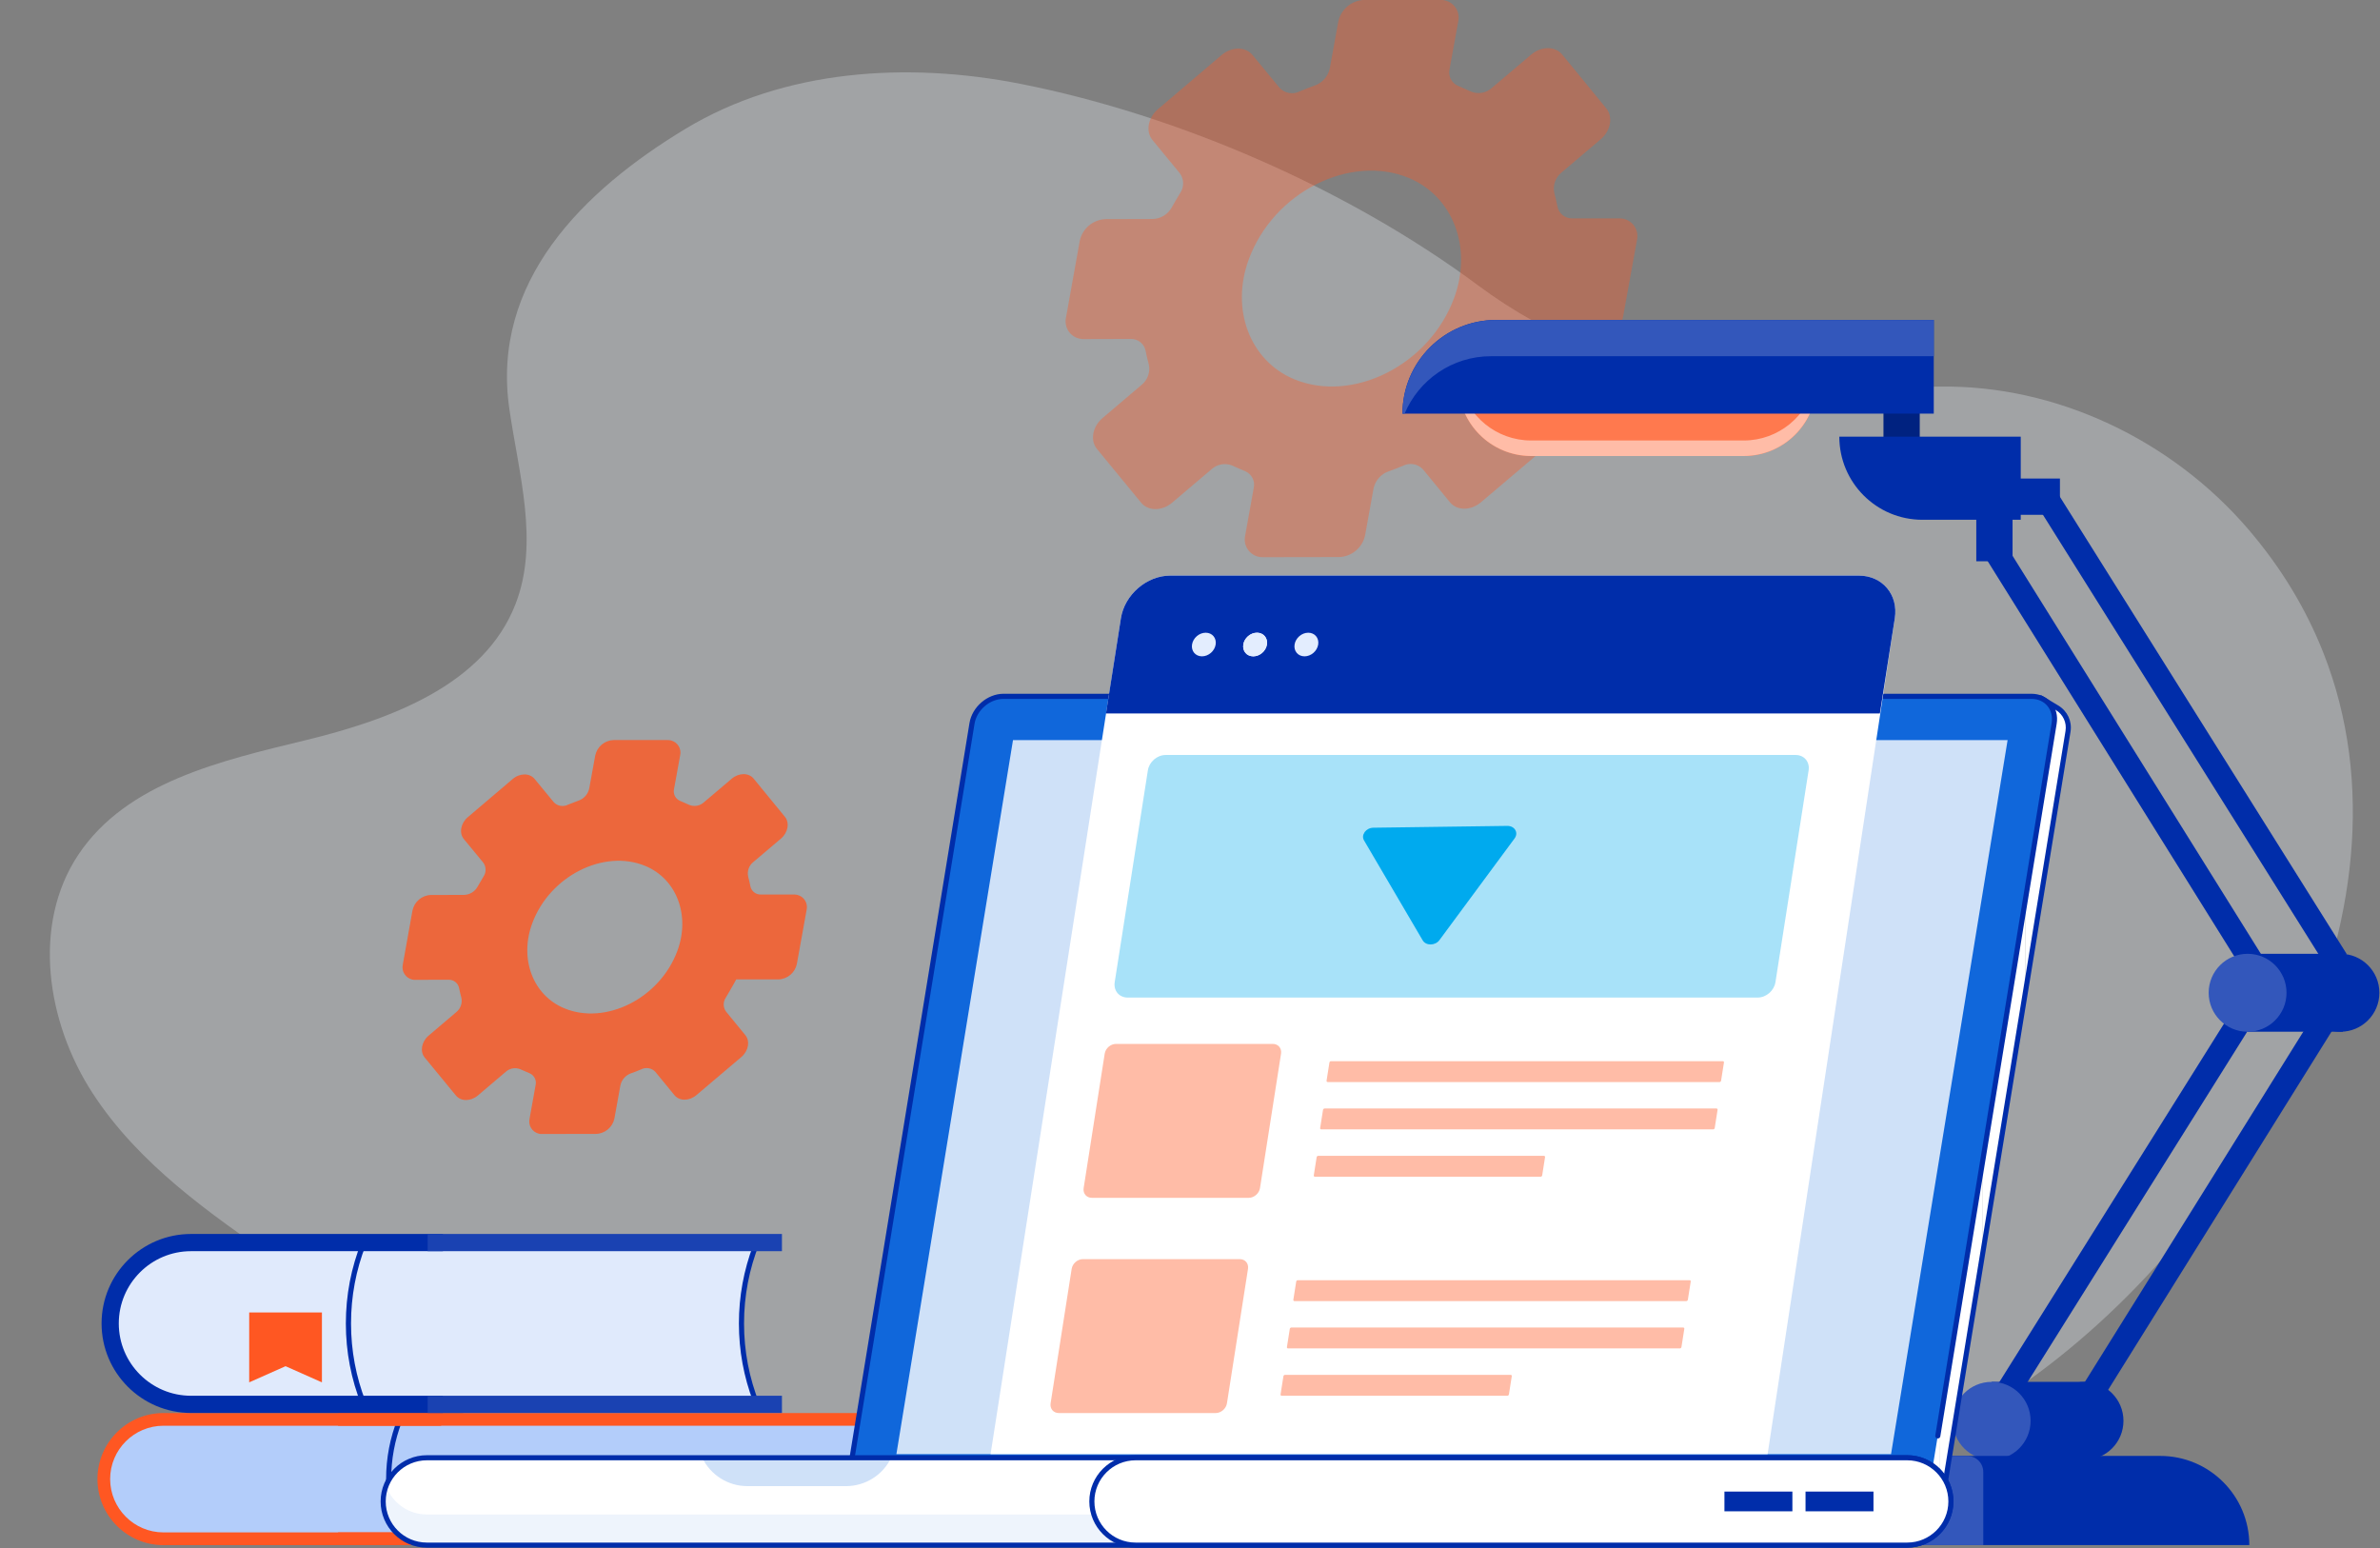
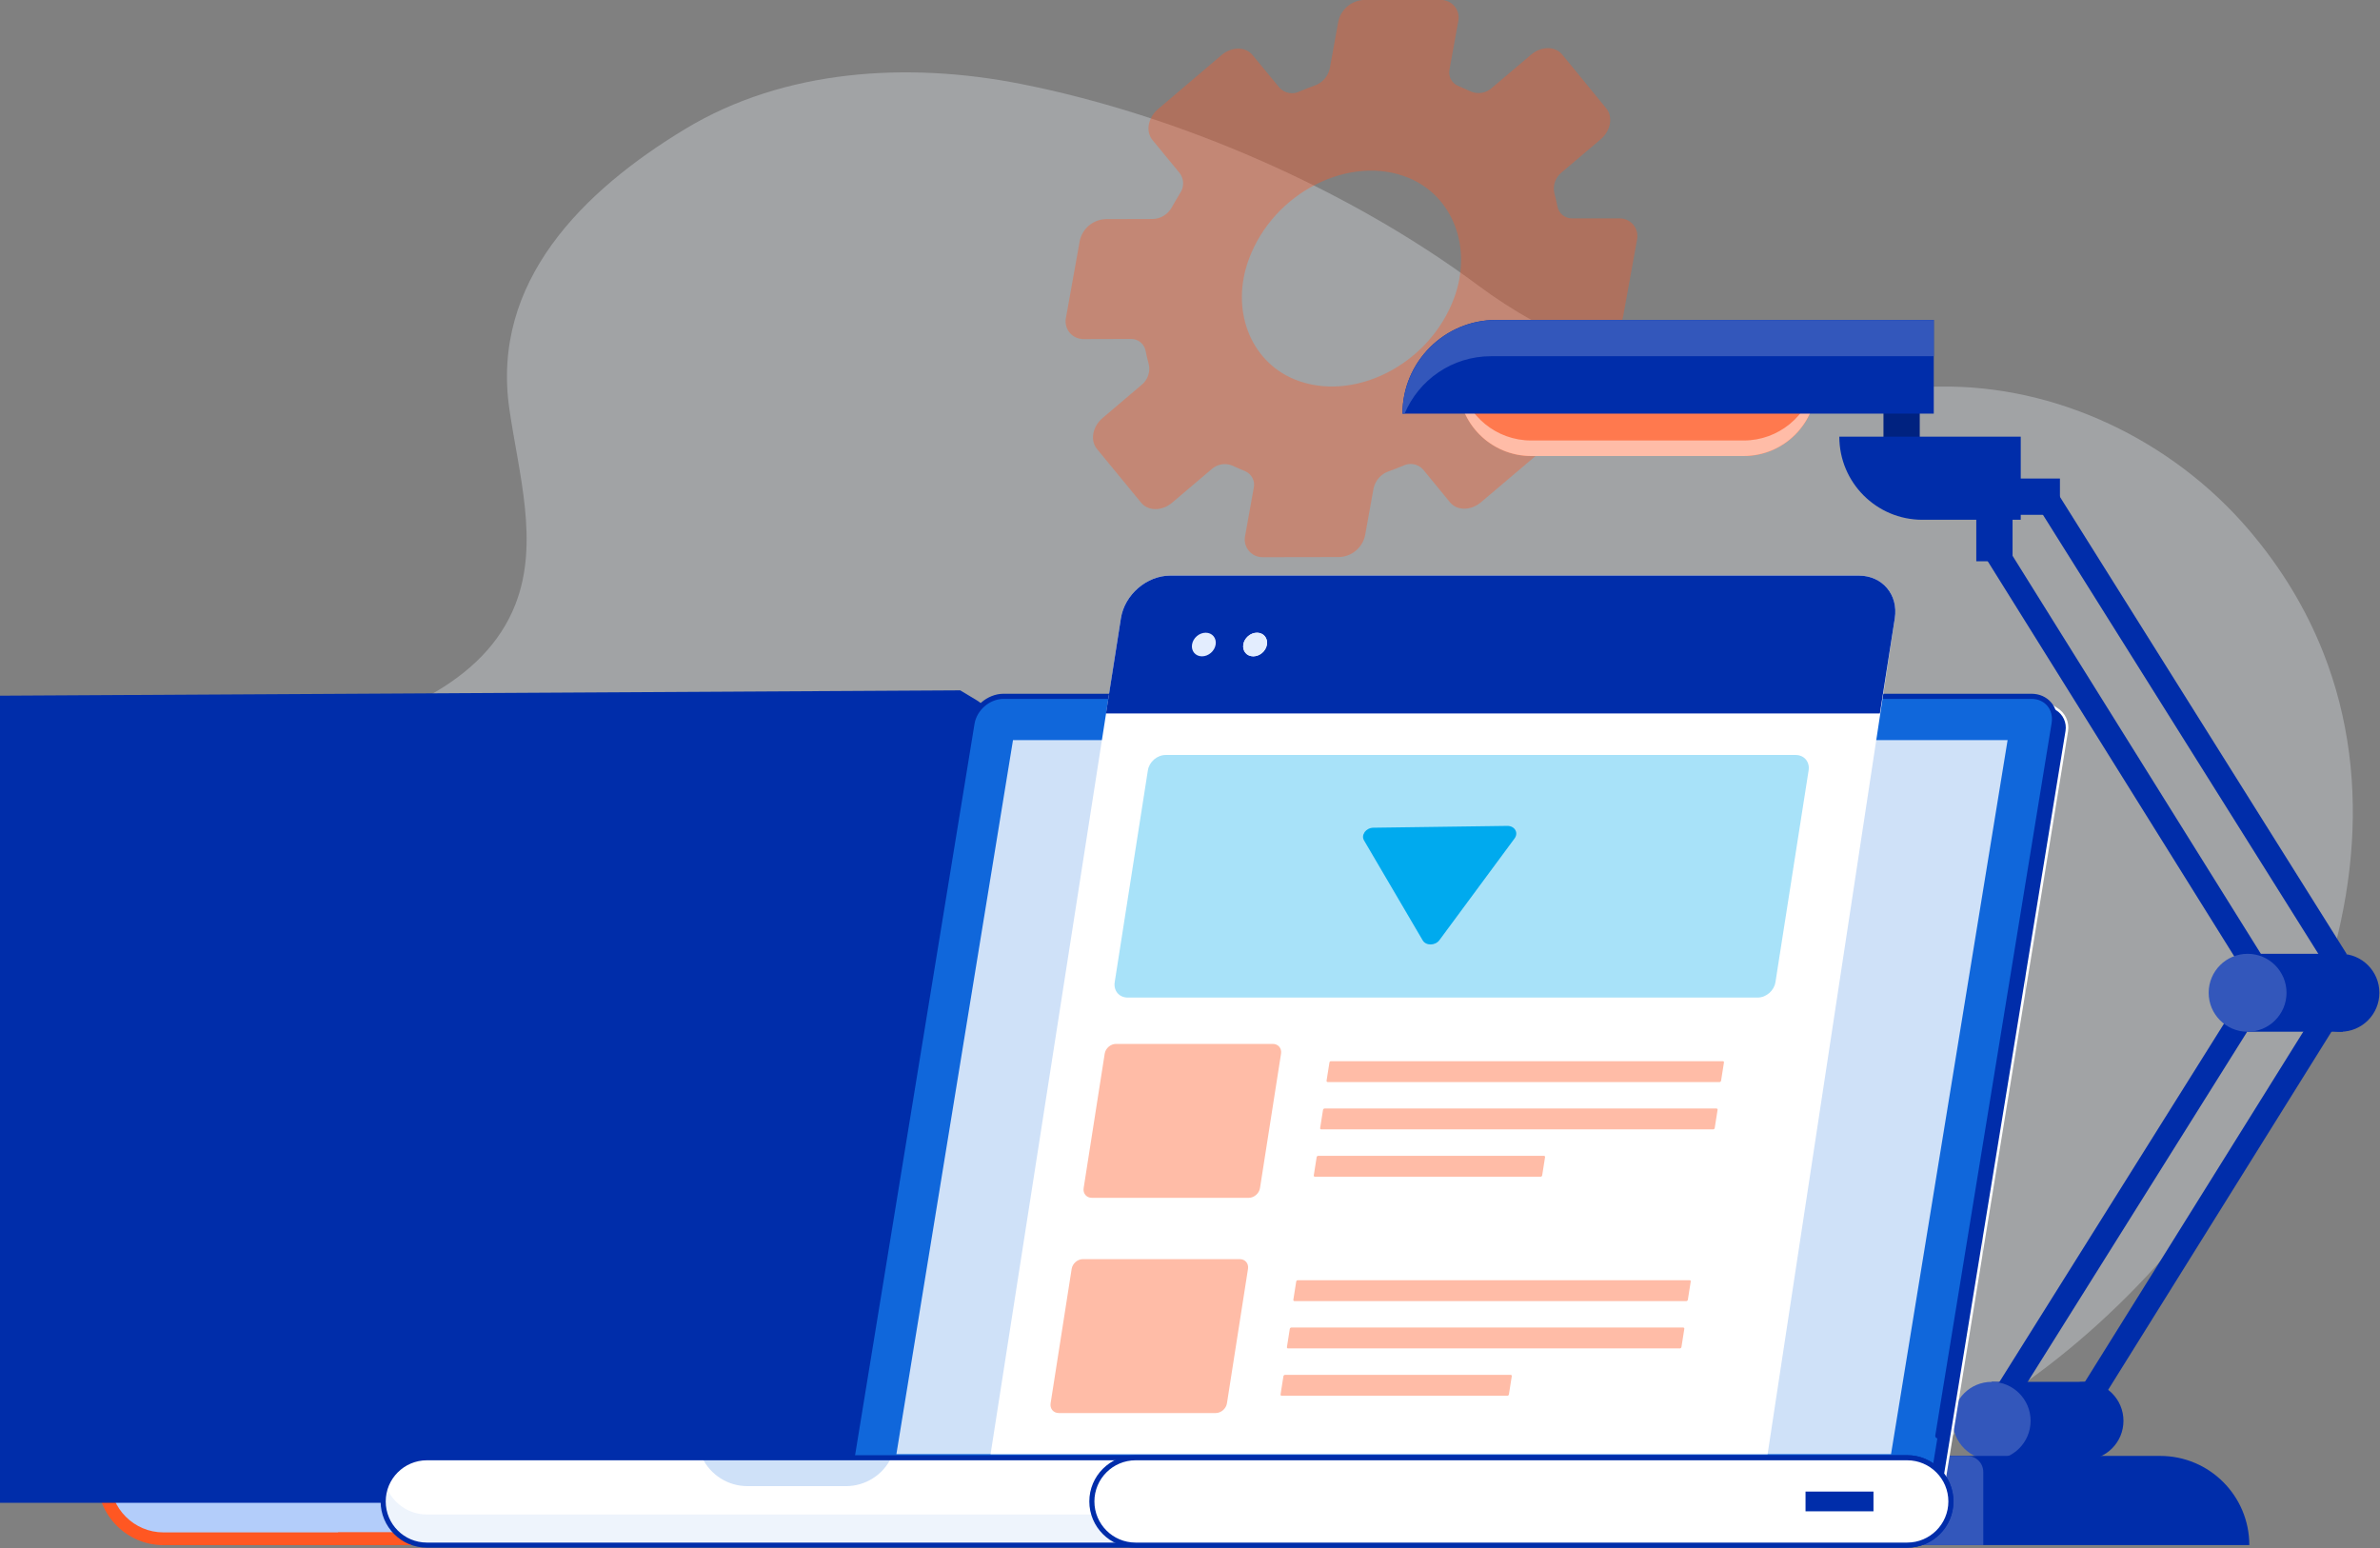
<svg xmlns="http://www.w3.org/2000/svg" xmlns:xlink="http://www.w3.org/1999/xlink" id="b" viewBox="0 0 538 350" width="538" height="350">
  <rect x="0" y="0" width="538" height="350" fill="#808080" stroke="none" />
  <defs>
    <style>.t{fill:#fbfdff;}.t,.u,.v,.w,.x,.y,.z,.aa,.ab,.ac,.ad,.ae,.af,.ag,.ah,.ai,.aj,.ak,.al,.am,.an,.ao,.ap,.aq,.ar,.as,.at,.au,.av,.aw,.ax,.ay,.az,.ba,.bb,.bc,.bd,.be,.bf{stroke-width:0px;}.u{fill:#eef4fe;}.v{fill:#f1f6fe;}.w{fill:#f4f8ff;}.x{fill:#eff5fe;}.y{fill:#feffff;}.bg{clip-path:url(#j);}.z{fill:#002280;}.aa{fill:#f8faff;}.ab{opacity:.3;}.ab,.aw{fill:#eef4fc;}.bh{opacity:.36;}.bh,.bi,.bj{isolation:isolate;}.ac{fill:#fbfcff;}.bk{clip-path:url(#g);}.ad{fill:#e8f0fe;}.bl{clip-path:url(#r);}.ae{fill:#fcfdff;}.bm{clip-path:url(#p);}.bn{clip-path:url(#d);}.af{fill:#002daa;}.ag{fill:#1a42b2;}.bo{clip-path:url(#m);}.ah{fill:#3357bb;}.bp{clip-path:url(#i);}.ai{fill:none;}.aj{fill:#cfe1f8;}.ak{fill:#ecf3fe;}.bj{opacity:.8;}.bq{clip-path:url(#e);}.al{fill:#ff5722;}.br{clip-path:url(#f);}.am{fill:#fefeff;}.an{fill:#e5eefe;}.bs{clip-path:url(#l);}.ao{fill:url(#h);}.ap{fill:#1067db;}.bt{clip-path:url(#o);}.aq{fill:#f7faff;}.ar{fill:#f9fbff;}.bu{clip-path:url(#n);}.as{fill:#fafcff;}.at{fill:#e3edfe;}.bv{clip-path:url(#q);}.au{fill:#f5f9ff;}.av{fill:#ffbca7;}.ax{fill:#eaf1fe;}.ay{opacity:.34;}.ay,.bd{fill:#0ae;}.az{fill:#fff;}.bw{clip-path:url(#s);}.ba{fill:#f3f7ff;}.bb{fill:url(#k);}.bc{fill:#ff794e;}.be{fill:#fdfeff;}.bf{fill:#e0eafc;}</style>
    <clipPath id="d">
      <rect class="ai" y="16.35" width="537.89" height="333.65" />
    </clipPath>
    <clipPath id="e">
      <rect class="ai" x="-.07" y="16.08" width="538.23" height="334.19" />
    </clipPath>
    <clipPath id="f">
      <path class="ai" d="M36.95,320.85c-7.45,0-13.49,6.04-13.49,13.49s6.04,13.49,13.49,13.49h56.29v-26.98h-56.29Z" />
    </clipPath>
    <clipPath id="g">
      <rect class="ai" x="23.37" y="320.83" width="70.04" height="27.26" />
    </clipPath>
    <linearGradient id="h" x1="-756.09" y1="390.93" x2="-755.51" y2="390.93" gradientTransform="translate(756.09 725.27) scale(1 -1)" gradientUnits="userSpaceOnUse">
      <stop offset="0" stop-color="#f4f8ff" />
      <stop offset=".29" stop-color="#f0f5fe" />
      <stop offset=".52" stop-color="#e6effd" />
      <stop offset=".73" stop-color="#d5e4fc" />
      <stop offset=".92" stop-color="#bed4fa" />
      <stop offset="1" stop-color="#b3cdfa" />
    </linearGradient>
    <clipPath id="i">
      <path class="ai" d="M90.44,320.85c-1.67,4.17-2.59,8.73-2.59,13.49s.92,9.32,2.59,13.49h105.11c-1.67-4.17-2.59-8.73-2.59-13.49s.92-9.32,2.59-13.49h-105.11Z" />
    </clipPath>
    <clipPath id="j">
      <rect class="ai" x="87.68" y="320.83" width="107.92" height="27.26" />
    </clipPath>
    <linearGradient id="k" x1="-819.78" y1="393.15" x2="-819.2" y2="393.15" gradientTransform="translate(819.78 727.49) scale(1 -1)" xlink:href="#h" />
    <clipPath id="l">
      <path class="ai" d="M43.18,280.88c-10.1,0-18.28,8.18-18.28,18.28s8.18,18.28,18.28,18.28h56.94v-36.56h-56.94Z" />
    </clipPath>
    <clipPath id="m">
      <rect class="ai" x="24.73" y="280.76" width="75.49" height="36.8" />
    </clipPath>
    <clipPath id="n">
      <path class="ai" d="M82.27,280.88c-2.26,5.65-3.51,11.83-3.51,18.29s1.24,12.63,3.51,18.29h88.84c-2.26-5.65-3.51-11.83-3.51-18.29s1.24-12.63,3.51-18.29h-88.84Z" />
    </clipPath>
    <clipPath id="o">
      <rect class="ai" x="78.69" y="280.76" width="92.66" height="36.8" />
    </clipPath>
    <clipPath id="p">
      <path class="ai" d="M229.99,159.08c-3.39,0-6.58,2.75-7.13,6.13l-28.59,175.07h244.62l28.59-174.94c.35-2.12-.63-4.24-2.47-5.34l-3.67-2.21-231.34,1.29Z" />
    </clipPath>
    <clipPath id="q">
      <rect class="ai" x="194.24" y="157.55" width="273.61" height="182.9" />
    </clipPath>
    <clipPath id="r">
      <rect class="ai" x="306.1" y="179.62" width="32.29" height="30.91" transform="translate(2.11 393.6) rotate(-62.99)" />
    </clipPath>
    <clipPath id="s">
      <rect class="ai" x="301.07" y="173.64" width="42.51" height="43.07" />
    </clipPath>
  </defs>
  <g id="c">
    <rect class="ai" width="538" height="350" />
    <g class="bn">
      <g class="bi">
        <g class="bq">
          <path class="ab" d="M525.13,147.39c-3.83-9.67-9.39-19-16.93-27.79-17.25-20.11-43.4-32.67-69.89-32.21-37.91.66-71.97,1.07-104.17-22.87-29.13-21.66-67.62-38.48-103.37-45.55-25.6-5.06-53.5-3.34-75.84,10.16-23.24,14.04-43.93,34.55-39.8,63.25,2.13,14.76,6.8,30.24,1.41,44.15-7.09,18.33-28.38,26.15-47.47,30.79-19.09,4.63-40.43,9.51-51.34,25.85-10.58,15.85-7.2,37.89,3.17,53.88,10.37,15.99,26.43,27.25,42.15,38.03,13.04,8.94,24.68,18.31,36.03,29.27,3.93,3.79,9.48,7.97,12.34,12.59,3.65,5.91,2.29,14.28,7.57,19.17,5.49,5.07,12.19,1.63,19.53,1.66,24.68.09,49.36.19,74.04.28,58.73.22,117.46.45,176.19.67h.02c7.99.03,17.01,2.17,24.89.88,11.04-1.8,7.35-1.72,13.32-10.04,7.93-11.06,17.9-18.11,29.03-25.76,50.58-34.77,92.71-106.88,69.13-166.4" />
        </g>
      </g>
    </g>
    <g class="bj">
      <path class="al" d="M120.31,208.72c3.98-10.77,16.24-16.85,25.56-12.98,7.08,2.93,10.22,11.18,7.25,19.2-3.98,10.77-16.24,16.85-25.56,12.98-7.08-2.93-10.22-11.18-7.25-19.2h0ZM166.45,221.39h9.55c2.02-.08,3.73-1.53,4.13-3.51l2.2-12.18c.36-1.53-.58-3.06-2.1-3.42-.25-.06-.51-.09-.77-.08h-7.47c-1.17.04-2.19-.8-2.38-1.95-.14-.7-.3-1.39-.48-2.07-.29-1.24.16-2.53,1.15-3.32l6.24-5.29c1.62-1.37,2.02-3.58.9-4.95l-7.05-8.61c-1.12-1.37-3.33-1.36-4.95,0l-6.29,5.33c-.89.82-2.17,1.06-3.3.61-.7-.33-1.46-.65-2.12-.93-1.04-.45-1.6-1.58-1.34-2.69l1.37-7.55c.37-1.52-.57-3.06-2.1-3.42-.25-.06-.51-.09-.77-.08h-12.18c-2.02.07-3.73,1.52-4.14,3.5l-1.36,7.47c-.28,1.28-1.21,2.32-2.45,2.73-.78.28-1.56.58-2.33.9-1.07.56-2.39.34-3.22-.54l-4.34-5.27c-1.12-1.36-3.34-1.36-4.95.01l-10.16,8.64c-1.61,1.37-2.01,3.59-.88,4.95l4.38,5.31c.69.95.7,2.22.04,3.18-.46.76-.94,1.58-1.34,2.29-.62,1.1-1.76,1.79-3.02,1.83l-7.55.02c-2.02.08-3.72,1.53-4.13,3.51l-2.18,12.18c-.36,1.52.58,3.05,2.1,3.42.25.06.51.09.77.07l7.48-.02c1.17-.04,2.19.8,2.38,1.95.14.7.3,1.38.49,2.06.29,1.24-.16,2.53-1.15,3.32l-6.24,5.3c-1.61,1.37-2.01,3.59-.89,4.95l7.06,8.59c1.12,1.36,3.34,1.36,4.95,0l6.29-5.34c.89-.82,2.17-1.06,3.3-.61.7.32,1.46.65,2.12.92,1.04.45,1.61,1.58,1.35,2.69l-1.36,7.55c-.36,1.52.58,3.05,2.1,3.42.25.06.51.09.77.07l12.18-.02c2.02-.08,3.73-1.52,4.13-3.51l1.35-7.47c.28-1.28,1.21-2.32,2.45-2.74.75-.26,1.49-.55,2.22-.86,1.08-.56,2.39-.34,3.22.54l4.33,5.28c1.12,1.37,3.33,1.36,4.95,0l10.17-8.62c1.61-1.37,2.02-3.58.9-4.95l-4.36-5.32c-.69-.95-.7-2.23-.03-3.19,1.11-1.83,2.3-4,2.36-4.13Z" />
    </g>
    <g class="bh">
      <path class="al" d="M282.31,58.58c5.63-15.22,22.96-23.82,36.14-18.36,10.01,4.15,14.45,15.8,10.25,27.14-5.63,15.22-22.96,23.82-36.14,18.36-10.01-4.15-14.45-15.8-10.25-27.14h0ZM347.56,76.49h13.5c2.86-.12,5.27-2.16,5.85-4.96l3.12-17.22c.52-2.16-.81-4.32-2.97-4.84-.36-.09-.72-.12-1.09-.11h-10.56c-1.65.05-3.09-1.13-3.36-2.76-.19-.99-.42-1.96-.68-2.92-.41-1.75.23-3.58,1.63-4.7l8.83-7.48c2.28-1.94,2.85-5.07,1.27-7l-9.96-12.17c-1.58-1.93-4.71-1.93-7,0l-8.9,7.53c-1.26,1.16-3.07,1.5-4.67.86-.99-.46-2.06-.93-2.99-1.32-1.47-.64-2.27-2.24-1.9-3.8l1.94-10.67c.52-2.16-.81-4.32-2.96-4.84-.35-.09-.72-.12-1.08-.11h-17.22c-2.86.11-5.27,2.15-5.85,4.95l-1.92,10.57c-.4,1.81-1.71,3.27-3.47,3.86-1.1.39-2.2.82-3.29,1.28-1.52.79-3.38.48-4.56-.76l-6.14-7.45c-1.59-1.93-4.72-1.92-7,.02l-14.36,12.21c-2.28,1.94-2.84,5.07-1.25,7l6.18,7.51c.98,1.34,1,3.14.05,4.5-.65,1.07-1.32,2.23-1.89,3.24-.87,1.55-2.49,2.54-4.27,2.59l-10.68.03c-2.86.11-5.27,2.16-5.84,4.96l-3.09,17.22c-.51,2.16.82,4.32,2.98,4.83.36.08.72.12,1.08.11l10.57-.03c1.65-.05,3.09,1.13,3.37,2.76.19.99.42,1.96.69,2.92.41,1.75-.22,3.58-1.62,4.7l-8.82,7.49c-2.28,1.94-2.85,5.07-1.26,7l9.99,12.15c1.59,1.93,4.72,1.92,7-.01l8.89-7.54c1.26-1.16,3.07-1.5,4.66-.87.99.46,2.07.92,2.99,1.31,1.47.64,2.27,2.24,1.9,3.8l-1.92,10.68c-.51,2.16.82,4.32,2.97,4.83.35.08.72.12,1.08.11l17.22-.03c2.86-.11,5.27-2.16,5.84-4.96l1.91-10.57c.4-1.81,1.71-3.28,3.46-3.87,1.06-.37,2.1-.78,3.14-1.21,1.52-.79,3.38-.48,4.55.77l6.12,7.46c1.58,1.93,4.72,1.93,7,0l14.37-12.18c2.28-1.94,2.85-5.07,1.27-7l-6.17-7.52c-.97-1.34-.99-3.15-.05-4.51,1.57-2.58,3.25-5.64,3.34-5.83Z" />
    </g>
    <g class="br">
      <g class="bi">
        <g class="bk">
          <rect class="ao" x="23.47" y="320.85" width="69.77" height="26.98" />
        </g>
      </g>
    </g>
    <g class="bp">
      <g class="bi">
        <g class="bg">
          <rect class="bb" x="87.73" y="320.35" width="107.94" height="27.98" transform="translate(-3.09 1.33) rotate(-.53)" />
        </g>
      </g>
    </g>
    <path class="af" d="M90.83,347.25h103.88c-1.54-4.13-2.32-8.47-2.32-12.92s.78-8.79,2.32-12.92h-103.88c-1.59,4.11-2.4,8.46-2.4,12.92s.81,8.8,2.4,12.92M196.41,348.41h-106.36l-.14-.36c-1.74-4.36-2.63-8.97-2.63-13.71s.88-9.35,2.63-13.71l.14-.36h106.36l-.32.79c-1.69,4.22-2.55,8.69-2.55,13.28s.86,9.06,2.55,13.28l.32.79Z" />
    <rect class="al" x="76.42" y="319.41" width="123.29" height="2.87" />
    <rect class="al" x="76.42" y="346.39" width="123.29" height="2.87" />
    <path class="al" d="M99.72,349.27h-62.77c-8.23,0-14.92-6.7-14.92-14.93s6.69-14.93,14.92-14.93h62.77v2.87h-62.77c-6.65,0-12.05,5.41-12.05,12.05s5.41,12.06,12.05,12.06h62.77v2.87Z" />
    <g class="bs">
      <g class="bi">
        <g class="bo">
          <rect class="bf" x="24.9" y="280.88" width="75.22" height="36.56" />
        </g>
      </g>
    </g>
    <g class="bu">
      <g class="bi">
        <g class="bt">
          <rect class="bf" x="78.6" y="280.45" width="92.68" height="37.43" transform="translate(-2.77 1.17) rotate(-.53)" />
        </g>
      </g>
    </g>
    <path class="af" d="M82.67,316.87h87.6c-2.15-5.65-3.24-11.6-3.24-17.71s1.09-12.06,3.24-17.71h-87.6c-2.2,5.64-3.32,11.59-3.32,17.71s1.12,12.07,3.32,17.71M171.97,318.03h-90.09l-.15-.36c-2.35-5.88-3.55-12.11-3.55-18.5s1.19-12.62,3.55-18.5l.15-.36h90.09l-.32.79c-2.3,5.75-3.46,11.83-3.46,18.07s1.17,12.33,3.46,18.07l.32.79Z" />
    <path class="af" d="M100.12,319.39h-56.94c-11.15,0-20.22-9.07-20.22-20.23s9.07-20.23,20.22-20.23h56.94v3.89h-56.94c-9.01,0-16.33,7.33-16.33,16.34s7.33,16.34,16.33,16.34h56.94v3.89Z" />
    <rect class="ag" x="96.67" y="278.93" width="80.09" height="3.89" />
    <rect class="ag" x="96.67" y="315.5" width="80.09" height="3.89" />
    <polygon class="al" points="72.77 312.47 64.55 308.82 56.33 312.47 56.33 296.67 72.77 296.67 72.77 312.47" />
    <path class="bc" d="M346.12,103.08h48.03c9.1,0,16.47-7.38,16.47-16.47h-80.96c0,9.1,7.37,16.47,16.47,16.47" />
    <path class="av" d="M346.12,99.57h48.03c7.89,0,14.48-5.55,16.09-12.96h.38c0,9.1-7.37,16.47-16.47,16.47h-48.03c-9.1,0-16.47-7.38-16.47-16.47h.38c1.61,7.41,8.2,12.96,16.09,12.96" />
    <rect class="z" x="425.76" y="86.61" width="8.2" height="21.4" />
    <rect class="af" x="446.74" y="105.47" width="8.2" height="21.4" />
    <rect class="af" x="444.25" y="108.17" width="21.4" height="8.2" />
    <path class="af" d="M317.03,93.5h120.1v-21.18h-98.93c-11.69,0-21.17,9.48-21.17,21.18" />
    <path class="ah" d="M337.04,80.52c-8.79,0-16.33,5.36-19.53,12.99h-.47c0-11.7,9.48-21.18,21.17-21.18h98.93v8.19h-100.1Z" />
    <path class="af" d="M415.77,98.71h41.02v18.78h-22.24c-10.37,0-18.77-8.41-18.77-18.78" />
    <rect class="af" x="492.62" y="102.82" width="5.41" height="123.78" transform="translate(-11.81 288.38) rotate(-32.1)" />
    <rect class="af" x="477.61" y="115.75" width="5.41" height="111.37" transform="translate(-17.94 280.21) rotate(-31.96)" />
    <rect class="af" x="419.2" y="268.32" width="123.78" height="5.41" transform="translate(-4.06 534.7) rotate(-57.92)" />
    <rect class="af" x="440.41" y="275.04" width="111.37" height="5.41" transform="translate(-2.11 551.69) rotate(-58.05)" />
    <path class="af" d="M520.26,224.41c0,4.86,3.94,8.81,8.8,8.81s8.8-3.94,8.8-8.81-3.94-8.81-8.8-8.81-8.8,3.94-8.8,8.81" />
    <rect class="af" x="508.07" y="215.6" width="21.54" height="17.61" />
    <path class="ah" d="M499.27,224.41c0,4.86,3.94,8.81,8.8,8.81s8.8-3.94,8.8-8.81-3.94-8.81-8.8-8.81-8.8,3.94-8.8,8.81" />
    <path class="af" d="M462.41,321.17c0,4.86,3.94,8.81,8.8,8.81s8.8-3.94,8.8-8.81-3.94-8.81-8.8-8.81-8.8,3.94-8.8,8.81" />
    <rect class="af" x="450.22" y="312.36" width="21.54" height="17.61" />
    <path class="ah" d="M441.42,321.17c0,4.86,3.94,8.81,8.8,8.81s8.8-3.94,8.8-8.81-3.94-8.81-8.8-8.81-8.8,3.94-8.8,8.81" />
    <path class="af" d="M410.2,349.26h98.26c0-11.13-9.02-20.16-20.15-20.16h-57.95c-11.13,0-20.15,9.03-20.15,20.16" />
    <path class="ah" d="M410.2,349.26h38.12v-16.54c0-2-1.62-3.61-3.61-3.61h-30.9c-2,0-3.61,1.62-3.61,3.61v16.54Z" />
    <g class="bm">
      <g class="bi">
        <g class="bv">
          <rect class="at" x="194.27" y="157.78" width="1.04" height="182.49" />
          <rect class="at" x="195.31" y="157.78" width="9.72" height="182.49" />
          <rect class="an" x="205.03" y="157.78" width="9.72" height="182.49" />
-           <rect class="ad" x="214.75" y="157.78" width="9.72" height="182.49" />
          <rect class="ax" x="224.48" y="157.78" width="9.72" height="182.49" />
          <rect class="ak" x="234.2" y="157.78" width="9.72" height="182.49" />
          <rect class="u" x="243.92" y="157.78" width="9.72" height="182.49" />
          <rect class="x" x="253.64" y="157.78" width="9.72" height="182.49" />
          <rect class="v" x="263.37" y="157.78" width="9.72" height="182.49" />
          <rect class="ba" x="273.09" y="157.78" width="9.72" height="182.49" />
          <rect class="w" x="282.81" y="157.78" width="9.72" height="182.49" />
          <rect class="au" x="292.54" y="157.78" width="9.72" height="182.49" />
          <rect class="aq" x="302.26" y="157.78" width="9.72" height="182.49" />
          <rect class="aa" x="311.98" y="157.78" width="9.72" height="182.49" />
          <rect class="ar" x="321.7" y="157.78" width="9.72" height="182.49" />
          <rect class="as" x="331.43" y="157.78" width="9.72" height="182.49" />
          <rect class="ac" x="341.15" y="157.78" width="9.72" height="182.49" />
          <rect class="t" x="350.87" y="157.78" width="9.72" height="182.49" />
          <rect class="ae" x="360.59" y="157.78" width="9.72" height="182.49" />
          <rect class="be" x="370.32" y="157.78" width="9.72" height="182.49" />
          <rect class="be" x="380.04" y="157.78" width="9.72" height="182.49" />
-           <rect class="am" x="389.76" y="157.78" width="9.72" height="182.49" />
-           <rect class="am" x="399.49" y="157.78" width="9.72" height="182.49" />
          <rect class="y" x="409.21" y="157.78" width="9.72" height="182.49" />
          <rect class="az" x="418.93" y="157.78" width="9.72" height="182.49" />
          <rect class="az" x="428.65" y="157.78" width="9.72" height="182.49" />
          <rect class="az" x="438.38" y="157.78" width="9.72" height="182.49" />
          <rect class="az" x="448.1" y="157.78" width="9.72" height="182.49" />
          <rect class="az" x="457.82" y="157.78" width="9.72" height="182.49" />
          <rect class="az" x="467.54" y="157.78" width=".28" height="182.49" />
        </g>
      </g>
    </g>
-     <path class="af" d="M194.95,339.7h243.45l28.51-174.46c.31-1.9-.55-3.76-2.2-4.75l-3.53-2.13-231.18,1.29c-3.11,0-6.06,2.53-6.56,5.65l-28.48,174.4ZM439.38,340.85h-245.79l.11-.67,28.59-175.07c.6-3.65,4.05-6.62,7.7-6.62l231.5-1.29,3.81,2.29c2.05,1.24,3.13,3.56,2.74,5.93l-28.67,175.43Z" />
+     <path class="af" d="M194.95,339.7h243.45l28.51-174.46c.31-1.9-.55-3.76-2.2-4.75l-3.53-2.13-231.18,1.29c-3.11,0-6.06,2.53-6.56,5.65l-28.48,174.4Zh-245.79l.11-.67,28.59-175.07c.6-3.65,4.05-6.62,7.7-6.62l231.5-1.29,3.81,2.29c2.05,1.24,3.13,3.56,2.74,5.93l-28.67,175.43Z" />
    <path class="ap" d="M435.74,338.6h-244.62l28.59-175.07c.55-3.39,3.75-6.13,7.13-6.13h232.36c3.39,0,5.68,2.75,5.13,6.13l-28.59,175.07Z" />
    <path class="af" d="M191.13,339.17s-.06,0-.09,0c-.31-.05-.53-.35-.48-.66l28.59-175.07c.6-3.65,4.05-6.62,7.7-6.62h232.36c1.79,0,3.38.7,4.46,1.97,1.1,1.29,1.54,3.01,1.24,4.83l-26.3,161.05c-.05.32-.35.53-.66.48-.31-.05-.53-.35-.48-.66l26.3-161.05c.24-1.48-.11-2.87-.98-3.9-.86-1.01-2.13-1.56-3.58-1.56h-232.36c-3.11,0-6.05,2.53-6.56,5.65l-28.59,175.07c-.05.28-.29.49-.57.49" />
    <polygon class="aj" points="202.63 328.7 228.99 167.29 453.82 167.29 427.47 328.7 202.63 328.7" />
    <path class="az" d="M431.13,349.27H96.49c-5.45,0-9.87-4.42-9.87-9.88s4.42-9.88,9.87-9.88h334.64c5.45,0,9.87,4.42,9.87,9.88s-4.42,9.88-9.87,9.88" />
    <path class="aw" d="M431.13,342.34H96.49c-4.23,0-7.81-2.67-9.22-6.41-.41,1.08-.66,2.24-.66,3.46,0,5.45,4.42,9.88,9.87,9.88h334.64c5.45,0,9.87-4.42,9.87-9.88,0-1.22-.25-2.38-.66-3.46-1.41,3.74-4.99,6.41-9.22,6.41" />
    <path class="aj" d="M191.23,335.93h-22.28c-4.35,0-8.32-2.49-10.21-6.41h42.71c-1.89,3.92-5.86,6.41-10.21,6.41" />
    <path class="af" d="M96.49,330.09c-5.13,0-9.3,4.17-9.3,9.3s4.17,9.3,9.3,9.3h334.64c5.13,0,9.3-4.17,9.3-9.3s-4.17-9.3-9.3-9.3H96.49ZM431.13,349.84H96.49c-5.76,0-10.45-4.69-10.45-10.45s4.69-10.45,10.45-10.45h334.64c5.76,0,10.45,4.69,10.45,10.45s-4.69,10.45-10.45,10.45" />
    <path class="az" d="M431.13,349.27h-174.44c-5.45,0-9.87-4.42-9.87-9.88s4.42-9.88,9.87-9.88h174.44c5.45,0,9.87,4.42,9.87,9.88s-4.42,9.88-9.87,9.88" />
    <path class="af" d="M256.69,330.09c-5.13,0-9.3,4.17-9.3,9.3s4.17,9.3,9.3,9.3h174.44c5.13,0,9.3-4.17,9.3-9.3s-4.17-9.3-9.3-9.3h-174.44ZM431.13,349.84h-174.44c-5.76,0-10.45-4.69-10.45-10.45s4.69-10.45,10.45-10.45h174.44c5.76,0,10.45,4.69,10.45,10.45s-4.69,10.45-10.45,10.45" />
    <rect class="af" x="408.14" y="337.16" width="15.36" height="4.46" />
-     <rect class="af" x="389.81" y="337.16" width="15.36" height="4.46" />
    <path class="az" d="M223.92,328.7l29.46-188.94c.83-5.33,5.83-9.65,11.16-9.65h155.64c5.33,0,8.97,4.32,8.14,9.65l-28.75,188.94h-175.65Z" />
    <path class="ay" d="M397.33,225.49h-142.43c-1.91,0-3.22-1.55-2.92-3.47l7.5-47.9c.3-1.91,2.09-3.46,4.01-3.46h142.43c1.91,0,3.22,1.55,2.92,3.46l-7.5,47.9c-.3,1.91-2.09,3.47-4.01,3.47" />
    <path class="av" d="M282.28,270.76h-35.47c-1.21,0-2.04-.98-1.85-2.2l4.76-30.39c.19-1.21,1.33-2.2,2.54-2.2h35.47c1.21,0,2.04.98,1.85,2.2l-4.76,30.39c-.19,1.21-1.33,2.2-2.54,2.2" />
    <path class="av" d="M274.81,319.41h-35.47c-1.21,0-2.04-.98-1.85-2.2l4.76-30.39c.19-1.21,1.33-2.2,2.54-2.2h35.47c1.21,0,2.04.98,1.85,2.2l-4.76,30.39c-.19,1.21-1.33,2.2-2.54,2.2" />
    <path class="av" d="M388.71,244.59h-88.59c-.16,0-.28-.13-.25-.3l.65-4.12c.03-.16.18-.3.34-.3h88.59c.16,0,.28.13.25.3l-.65,4.12c-.03.16-.18.3-.34.3" />
    <path class="av" d="M387.26,255.29h-88.59c-.16,0-.28-.13-.25-.3l.65-4.12c.03-.16.18-.3.35-.3h88.59c.16,0,.28.13.25.3l-.65,4.12c-.03.16-.18.3-.34.3" />
    <path class="av" d="M348.26,265.99h-51.03c-.16,0-.28-.13-.25-.3l.65-4.12c.03-.16.18-.3.35-.3h51.03c.16,0,.28.13.25.3l-.65,4.12c-.03.16-.18.3-.35.3" />
    <path class="av" d="M381.2,294.1h-88.59c-.16,0-.28-.13-.25-.3l.65-4.12c.03-.16.18-.3.34-.3h88.59c.16,0,.28.13.25.3l-.65,4.12c-.03.16-.18.3-.34.3" />
    <path class="av" d="M379.75,304.8h-88.59c-.16,0-.28-.13-.25-.3l.65-4.12c.03-.16.18-.3.34-.3h88.59c.16,0,.28.13.25.3l-.65,4.12c-.03.16-.18.3-.34.3" />
    <path class="av" d="M340.75,315.5h-51.03c-.16,0-.28-.13-.25-.3l.65-4.12c.03-.16.18-.3.34-.3h51.03c.16,0,.28.13.25.3l-.65,4.12c-.03.16-.18.3-.35.3" />
    <path class="af" d="M424.95,161.27l3.37-21.51c.84-5.33-2.81-9.65-8.14-9.65h-155.64c-5.33,0-10.33,4.32-11.16,9.65l-3.37,21.51h174.94Z" />
    <path class="at" d="M274.8,145.69c-.23,1.47-1.61,2.67-3.09,2.67s-2.48-1.2-2.25-2.67c.23-1.47,1.61-2.67,3.09-2.67s2.48,1.2,2.25,2.67" />
    <path class="az" d="M286.39,145.69c-.23,1.47-1.61,2.67-3.09,2.67s-2.48-1.2-2.25-2.67c.23-1.47,1.61-2.67,3.09-2.67s2.48,1.2,2.25,2.67" />
    <path class="at" d="M286.39,145.69c-.23,1.47-1.61,2.67-3.09,2.67s-2.48-1.2-2.25-2.67c.23-1.47,1.61-2.67,3.09-2.67s2.48,1.2,2.25,2.67" />
-     <path class="at" d="M297.98,145.69c-.23,1.47-1.61,2.67-3.09,2.67s-2.48-1.2-2.25-2.67c.23-1.47,1.61-2.67,3.09-2.67s2.48,1.2,2.25,2.67" />
    <g class="bl">
      <g class="bi">
        <g class="bw">
          <path class="bd" d="M310.46,187.1l30.26-.41c1.68-.02,2.6,1.54,1.66,2.82l-17,23c-.94,1.28-3.04,1.31-3.78.05l-13.26-22.59c-.74-1.26.44-2.85,2.12-2.87l30.26-.41c1.68-.02,2.6,1.54,1.66,2.82l-17,23c-.94,1.28-3.04,1.31-3.78.05l-13.26-22.59c-.74-1.26.44-2.85,2.12-2.87" />
        </g>
      </g>
    </g>
  </g>
</svg>